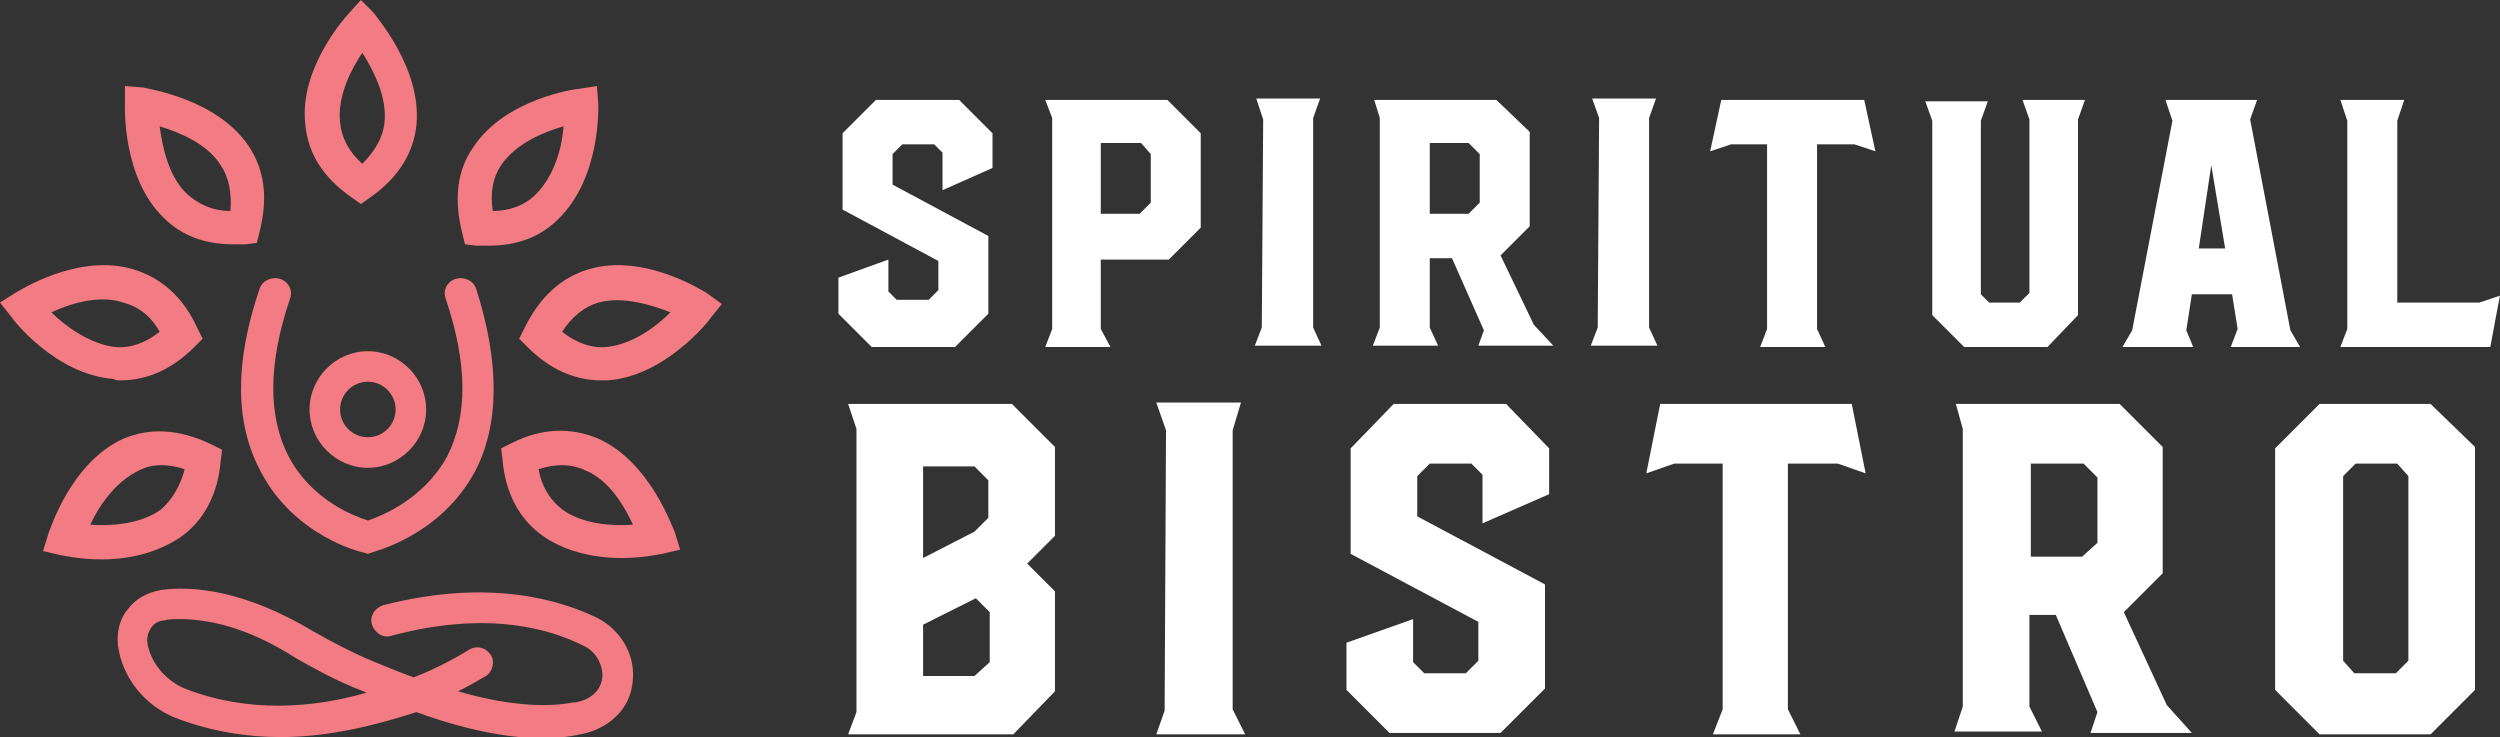
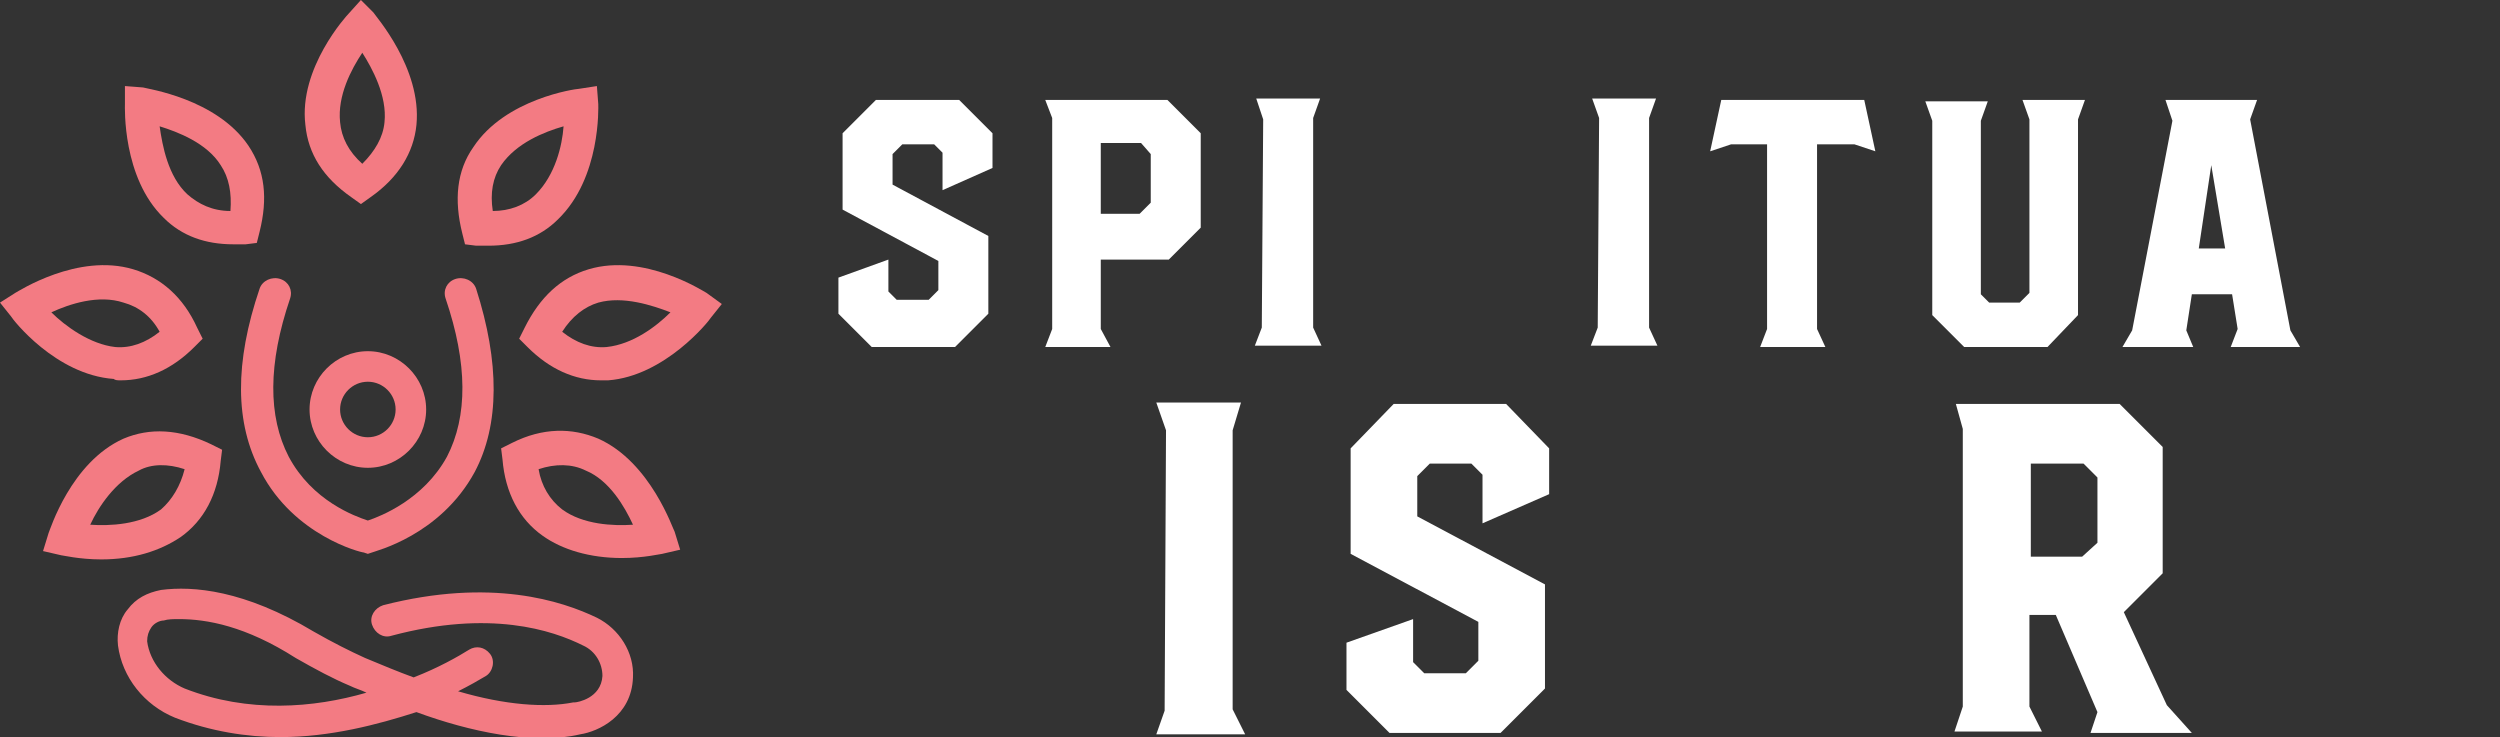
<svg xmlns="http://www.w3.org/2000/svg" version="1.1" id="Layer_1" x="0px" y="0px" width="180.1px" height="53.1px" viewBox="0 0 180.1 53.1" style="enable-background:new 0 0 180.1 53.1;" xml:space="preserve">
  <rect x="0" y="0" width="180.1" height="53.1" fill="#333333" stroke="none" />
  <style type="text/css">
	.st0{fill:#F37B83;}
	.st1{fill:#FFFFFF;}
</style>
  <g>
    <g>
      <path class="st0" d="M20.2,53.1c-2.4,0-5-0.4-7.6-1.4c-2.2-0.9-3.8-2.9-4.1-5.2c-0.1-0.9,0.1-1.9,0.7-2.6c0.6-0.8,1.4-1.2,2.4-1.4    c2.3-0.3,6,0,11,3c1.4,0.8,2.6,1.4,3.7,1.9c1.2,0.5,2.4,1,3.5,1.4c1.8-0.7,3.2-1.5,4-2c0.5-0.3,1.1-0.2,1.5,0.3l0,0    c0.4,0.5,0.2,1.3-0.3,1.6c-0.5,0.3-1.2,0.7-2,1.1c3.4,1,6.3,1.2,8.3,0.8l0.1,0c0.2,0,1.9-0.3,2-1.9c0-0.9-0.5-1.8-1.4-2.2    c-2.2-1.1-6.7-2.6-13.8-0.7c-0.6,0.2-1.2-0.2-1.4-0.8l0,0c-0.2-0.6,0.2-1.2,0.8-1.4c7.8-2,12.9-0.3,15.4,0.9    c1.6,0.8,2.7,2.5,2.6,4.3c-0.1,2.8-2.5,3.9-3.8,4.1c-3.4,0.8-8-0.2-11.8-1.6C27.2,52.2,23.8,53.1,20.2,53.1z M12.9,44.6    c-0.4,0-0.8,0-1.1,0.1c-0.3,0-0.7,0.2-0.9,0.5c-0.2,0.3-0.3,0.6-0.3,1c0.2,1.5,1.3,2.8,2.7,3.4c4.6,1.8,9.3,1.4,13.1,0.3    c-0.4-0.2-0.8-0.3-1.2-0.5c-1.2-0.5-2.5-1.2-3.9-2C17.7,45.1,14.9,44.6,12.9,44.6z" />
    </g>
    <g>
      <path class="st0" d="M26.5,39.9l-0.3-0.1c-0.2,0-5-1.2-7.4-5.8c-1.9-3.5-1.9-7.9-0.1-13.2c0.2-0.6,0.9-0.9,1.5-0.7l0,0    c0.6,0.2,0.9,0.8,0.7,1.4c-1.6,4.7-1.6,8.5-0.1,11.4c1.7,3.2,4.8,4.3,5.7,4.6c0.9-0.3,4-1.5,5.7-4.6c1.5-2.9,1.5-6.7-0.1-11.4    c-0.2-0.6,0.1-1.2,0.7-1.4h0c0.6-0.2,1.3,0.1,1.5,0.7C36,26.1,36,30.6,34.2,34c-2.5,4.6-7.2,5.7-7.4,5.8L26.5,39.9z" />
    </g>
    <g>
      <path class="st0" d="M26.5,33.7c-2.3,0-4.2-1.9-4.2-4.2c0-2.3,1.9-4.2,4.2-4.2c2.3,0,4.2,1.9,4.2,4.2    C30.7,31.8,28.8,33.7,26.5,33.7z M26.5,27.5c-1.1,0-2,0.9-2,2c0,1.1,0.9,2,2,2c1.1,0,2-0.9,2-2C28.5,28.4,27.6,27.5,26.5,27.5z" />
    </g>
    <g>
      <path class="st0" d="M26,0l-0.9,1C25,1.1,21.5,4.9,22,9c0.2,2.1,1.3,3.8,3.3,5.2l0.7,0.5l0.7-0.5c2-1.4,3.1-3.2,3.3-5.2    c0.4-4.1-3-7.9-3.1-8.1L26,0z M27.7,8.8c-0.1,1.1-0.7,2.1-1.6,3c-1-0.9-1.5-1.9-1.6-3c-0.2-1.9,0.8-3.8,1.6-5    C26.8,4.9,27.9,6.9,27.7,8.8z" />
      <path class="st0" d="M10.3,6.3L9,6.2L9,7.5c0,0.2-0.2,5.3,2.8,8.2c1.3,1.3,3,1.9,5,1.9c0.3,0,0.6,0,0.9,0l0.8-0.1l0.2-0.8    c0.6-2.4,0.4-4.4-0.8-6.2C15.6,7.1,10.6,6.4,10.3,6.3z M15.9,11.9c0.6,0.9,0.8,2,0.7,3.3c-1.3,0-2.3-0.5-3.1-1.2    c-1.4-1.3-1.8-3.5-2-4.9C12.8,9.5,14.9,10.3,15.9,11.9z" />
      <path class="st0" d="M8.7,27.4c1.9,0,3.7-0.8,5.3-2.4l0.6-0.6l-0.4-0.8c-1-2.2-2.6-3.6-4.6-4.2c-4-1.2-8.3,1.6-8.5,1.7L0,21.8    l0.8,1c0.1,0.2,3.2,4.2,7.4,4.5C8.3,27.4,8.5,27.4,8.7,27.4z M3.7,22.5c1.3-0.6,3.4-1.3,5.2-0.7c1.1,0.3,2,1,2.6,2.1    c-1,0.8-2.1,1.2-3.2,1.1C6.5,24.8,4.7,23.5,3.7,22.5z" />
      <path class="st0" d="M8.9,31.6c-3.8,1.7-5.3,6.6-5.4,6.8l-0.4,1.3l1.3,0.3c0.1,0,1.3,0.3,2.9,0.3c2.3,0,4.2-0.6,5.7-1.6    c1.7-1.2,2.7-3.1,2.9-5.5l0.1-0.8l-0.8-0.4C12.9,30.9,10.8,30.8,8.9,31.6z M13.3,33.8C13,35,12.4,36,11.6,36.7    c-1.5,1.1-3.7,1.2-5.1,1.1c0.6-1.3,1.8-3.1,3.5-3.9C10.9,33.4,12.1,33.4,13.3,33.8z" />
      <path class="st0" d="M43.1,7.5L43,6.2l-1.3,0.2c-0.2,0-5.3,0.7-7.6,4.2c-1.2,1.7-1.4,3.8-0.8,6.2l0.2,0.8l0.8,0.1    c0.3,0,0.6,0,0.9,0c2,0,3.7-0.6,5-1.9C43.3,12.8,43.1,7.7,43.1,7.5z M36.1,11.9c1.1-1.6,3.1-2.4,4.5-2.8c-0.1,1.4-0.6,3.5-2,4.9    c-0.8,0.8-1.9,1.2-3.1,1.2C35.3,13.9,35.5,12.8,36.1,11.9L36.1,11.9z" />
      <path class="st0" d="M50.9,21.1c-0.2-0.1-4.5-2.9-8.5-1.7c-2,0.6-3.5,2-4.6,4.2l-0.4,0.8l0.6,0.6c1.6,1.6,3.4,2.4,5.3,2.4    c0.2,0,0.3,0,0.5,0c4.1-0.3,7.3-4.3,7.4-4.5l0.8-1L50.9,21.1z M43.7,25c-1.1,0.1-2.2-0.3-3.2-1.1c0.7-1.1,1.6-1.8,2.6-2.1    c1.8-0.5,3.9,0.2,5.2,0.7C47.3,23.5,45.6,24.8,43.7,25L43.7,25z" />
      <path class="st0" d="M43.1,31.6c-1.9-0.8-4-0.8-6.2,0.3l-0.8,0.4l0.1,0.8c0.2,2.4,1.2,4.3,2.9,5.5c1.4,1,3.4,1.6,5.7,1.6    c1.6,0,2.8-0.3,2.9-0.3l1.3-0.3l-0.4-1.3C48.5,38.2,46.9,33.3,43.1,31.6z M45.6,37.8c-1.4,0.1-3.6,0-5.1-1.1    C39.6,36,39,35,38.8,33.8c1.2-0.4,2.4-0.4,3.4,0.1C43.9,34.6,45,36.5,45.6,37.8z" />
    </g>
  </g>
  <g>
    <path class="st1" d="M63.1,7.2h6l2.4,2.4v2.5l-3.6,1.6V11l-0.6-0.6l-2.3,0l-0.7,0.7v2.2l6.9,3.7v5.6L68.8,25h-6l-2.4-2.4v-2.6   l3.6-1.3v2.3l0.6,0.6h2.3l0.7-0.7v-2.1l-6.9-3.7V9.6L63.1,7.2z" />
    <path class="st1" d="M75.3,7.2h8.8l2.4,2.4l0,6.8l-2.3,2.3h-4.9v5L80,25h-4.7l0.5-1.3V8.5L75.3,7.2z M79.3,10.4v5h2.8l0.8-0.8v-3.5   l-0.7-0.8H79.3z" />
    <path class="st1" d="M90.5,7.1h4.6l-0.5,1.4l0,15.1l0.6,1.3h-4.8l0.5-1.3L91,8.6L90.5,7.1z" />
-     <path class="st1" d="M99,7.2h8.8l2.4,2.3l0,6.8l-2.1,2.1l2.4,5l1.4,1.5h-5.4l0.4-1.1l-2.3-5.2H103v5l0.6,1.3h-4.7l0.5-1.3V8.5   L99,7.2z M103,10.4v5h2.8l0.8-0.8v-3.5l-0.8-0.8H103z" />
    <path class="st1" d="M114.7,7.1h4.6l-0.5,1.4l0,15.1l0.6,1.3h-4.8l0.5-1.3l0.1-15.1L114.7,7.1z" />
    <path class="st1" d="M124,7.2h10.3l0.8,3.7l-1.5-0.5h-2.7v13.3l0.6,1.3h-4.7l0.5-1.3V10.4h-2.6l-1.5,0.5L124,7.2z" />
    <path class="st1" d="M145.7,7.2h4.5l-0.5,1.4l0,14.1l-2.2,2.3h-6l-2.3-2.3v-14l-0.5-1.4h4.5l-0.5,1.4v12.5l0.6,0.6l2.2,0l0.7-0.7   V8.6L145.7,7.2z" />
    <path class="st1" d="M156,7.2h6.6l-0.5,1.4l2.9,15.2l0.7,1.2h-5l0.5-1.3l-0.4-2.5h-2.9l-0.4,2.6l0.5,1.2h-5.1l0.7-1.2l2.9-15.1   L156,7.2z M159.3,11.9l-0.9,6h1.9L159.3,11.9z" />
-     <path class="st1" d="M168.6,7.2h4.6l-0.5,1.5l0,13.1l5.9,0v0l1.5-0.5l-0.1,0.5l-0.6,3.2h-10.8l0.5-1.3v-15L168.6,7.2z" />
-     <path class="st1" d="M61.1,29.1h11.8l3.1,3.1v6.4l-2,2l2,2l0,7.2l-3,3.1H61.1l0.6-1.6V30.9L61.1,29.1z M66.5,33.5v6.7l3.7-1.9l1-1   v-2.7l-1-1H66.5z M66.5,45v3.7h3.7l1.1-1v-3.6l-1-1L66.5,45z" />
    <path class="st1" d="M83.3,29h6.1L88.8,31l0,20.1l0.9,1.8h-6.4l0.6-1.7L84,31L83.3,29z" />
    <path class="st1" d="M100.4,29.1h8.1l3.1,3.2v3.3l-4.8,2.1v-3.5l-0.8-0.8l-3,0l-0.9,0.9v2.9l9.2,4.9v7.5l-3.2,3.2h-8l-3.1-3.1v-3.4   l4.8-1.7v3.1l0.8,0.8h3l0.9-0.9v-2.8l-9.2-4.9v-7.6L100.4,29.1z" />
-     <path class="st1" d="M119.6,29.1h13.8l1,5l-2-0.7h-3.6v17.7l0.9,1.8h-6.3l0.7-1.8V33.4h-3.5l-2,0.7L119.6,29.1z" />
    <path class="st1" d="M140.9,29.1h11.8l3.1,3.1l0,9.1l-2.8,2.8l3.1,6.7l1.8,2h-7.3l0.5-1.5l-3-7h-1.9v6.6l0.9,1.8h-6.3l0.6-1.8V30.9   L140.9,29.1z M146.3,33.4v6.7h3.7l1.1-1v-4.7l-1-1H146.3z" />
-     <path class="st1" d="M167.1,29.1h8l3.2,3.1v17.5l-3.2,3.2h-8l-3.2-3.2V32.3L167.1,29.1z M169.6,48.5h3l0.9-0.9V34.3l-0.8-0.9h-3   l-0.9,0.9v13.3L169.6,48.5z" />
  </g>
</svg>